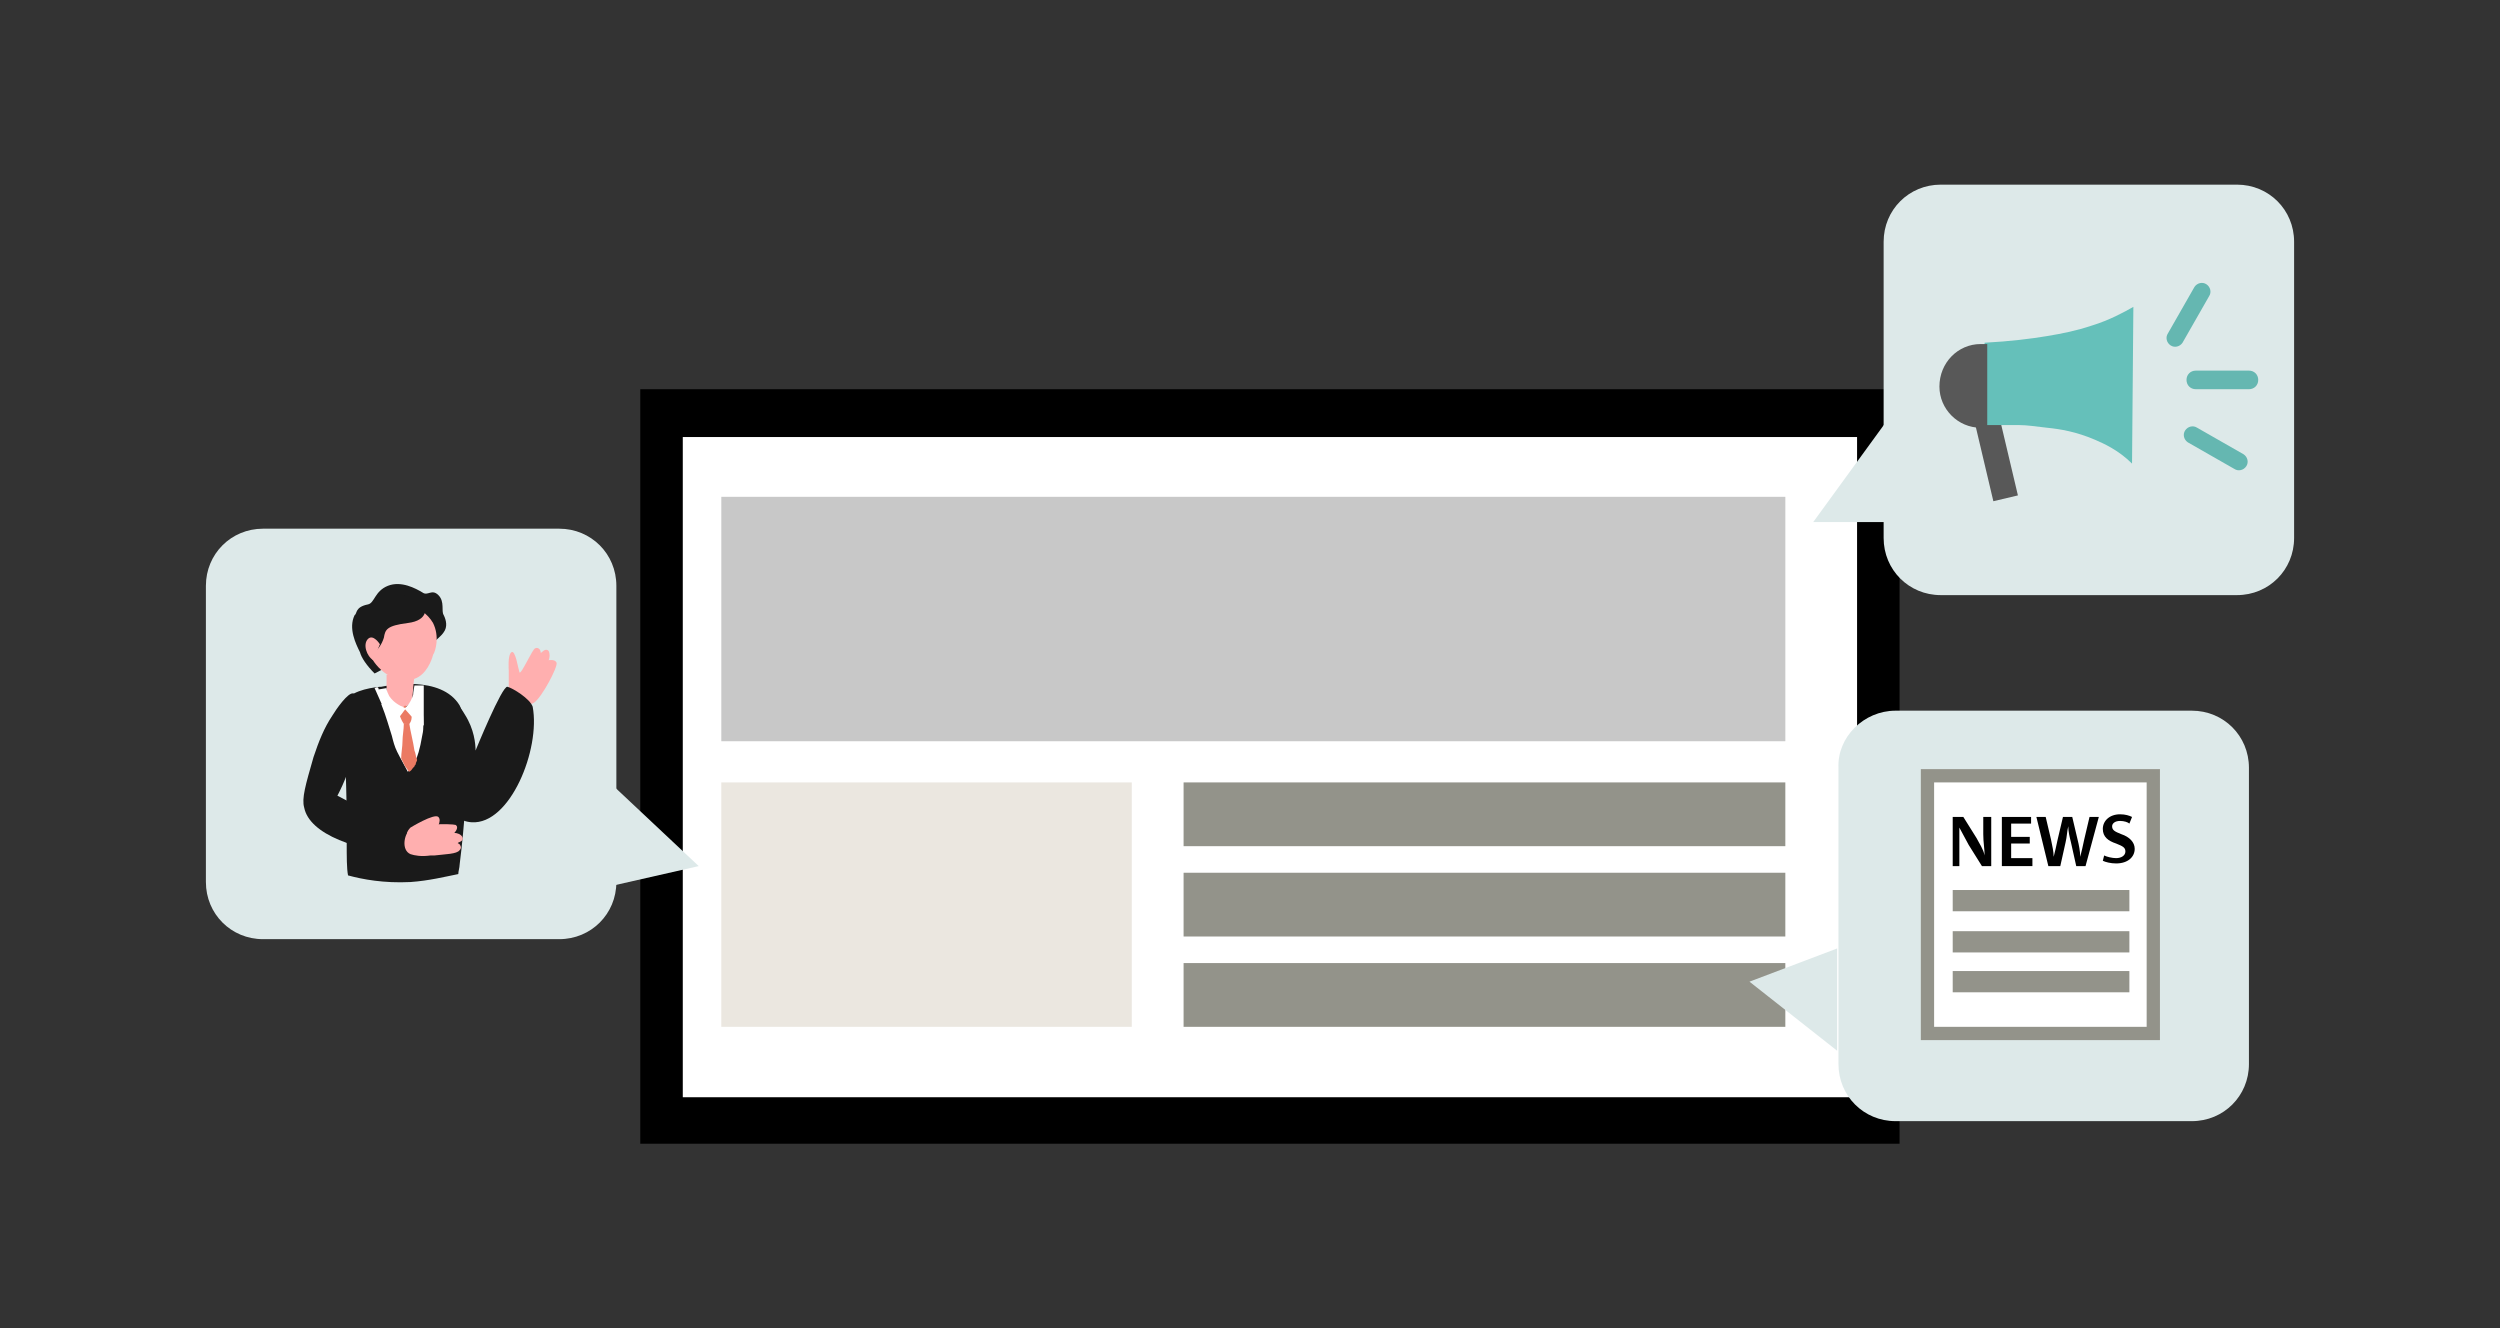
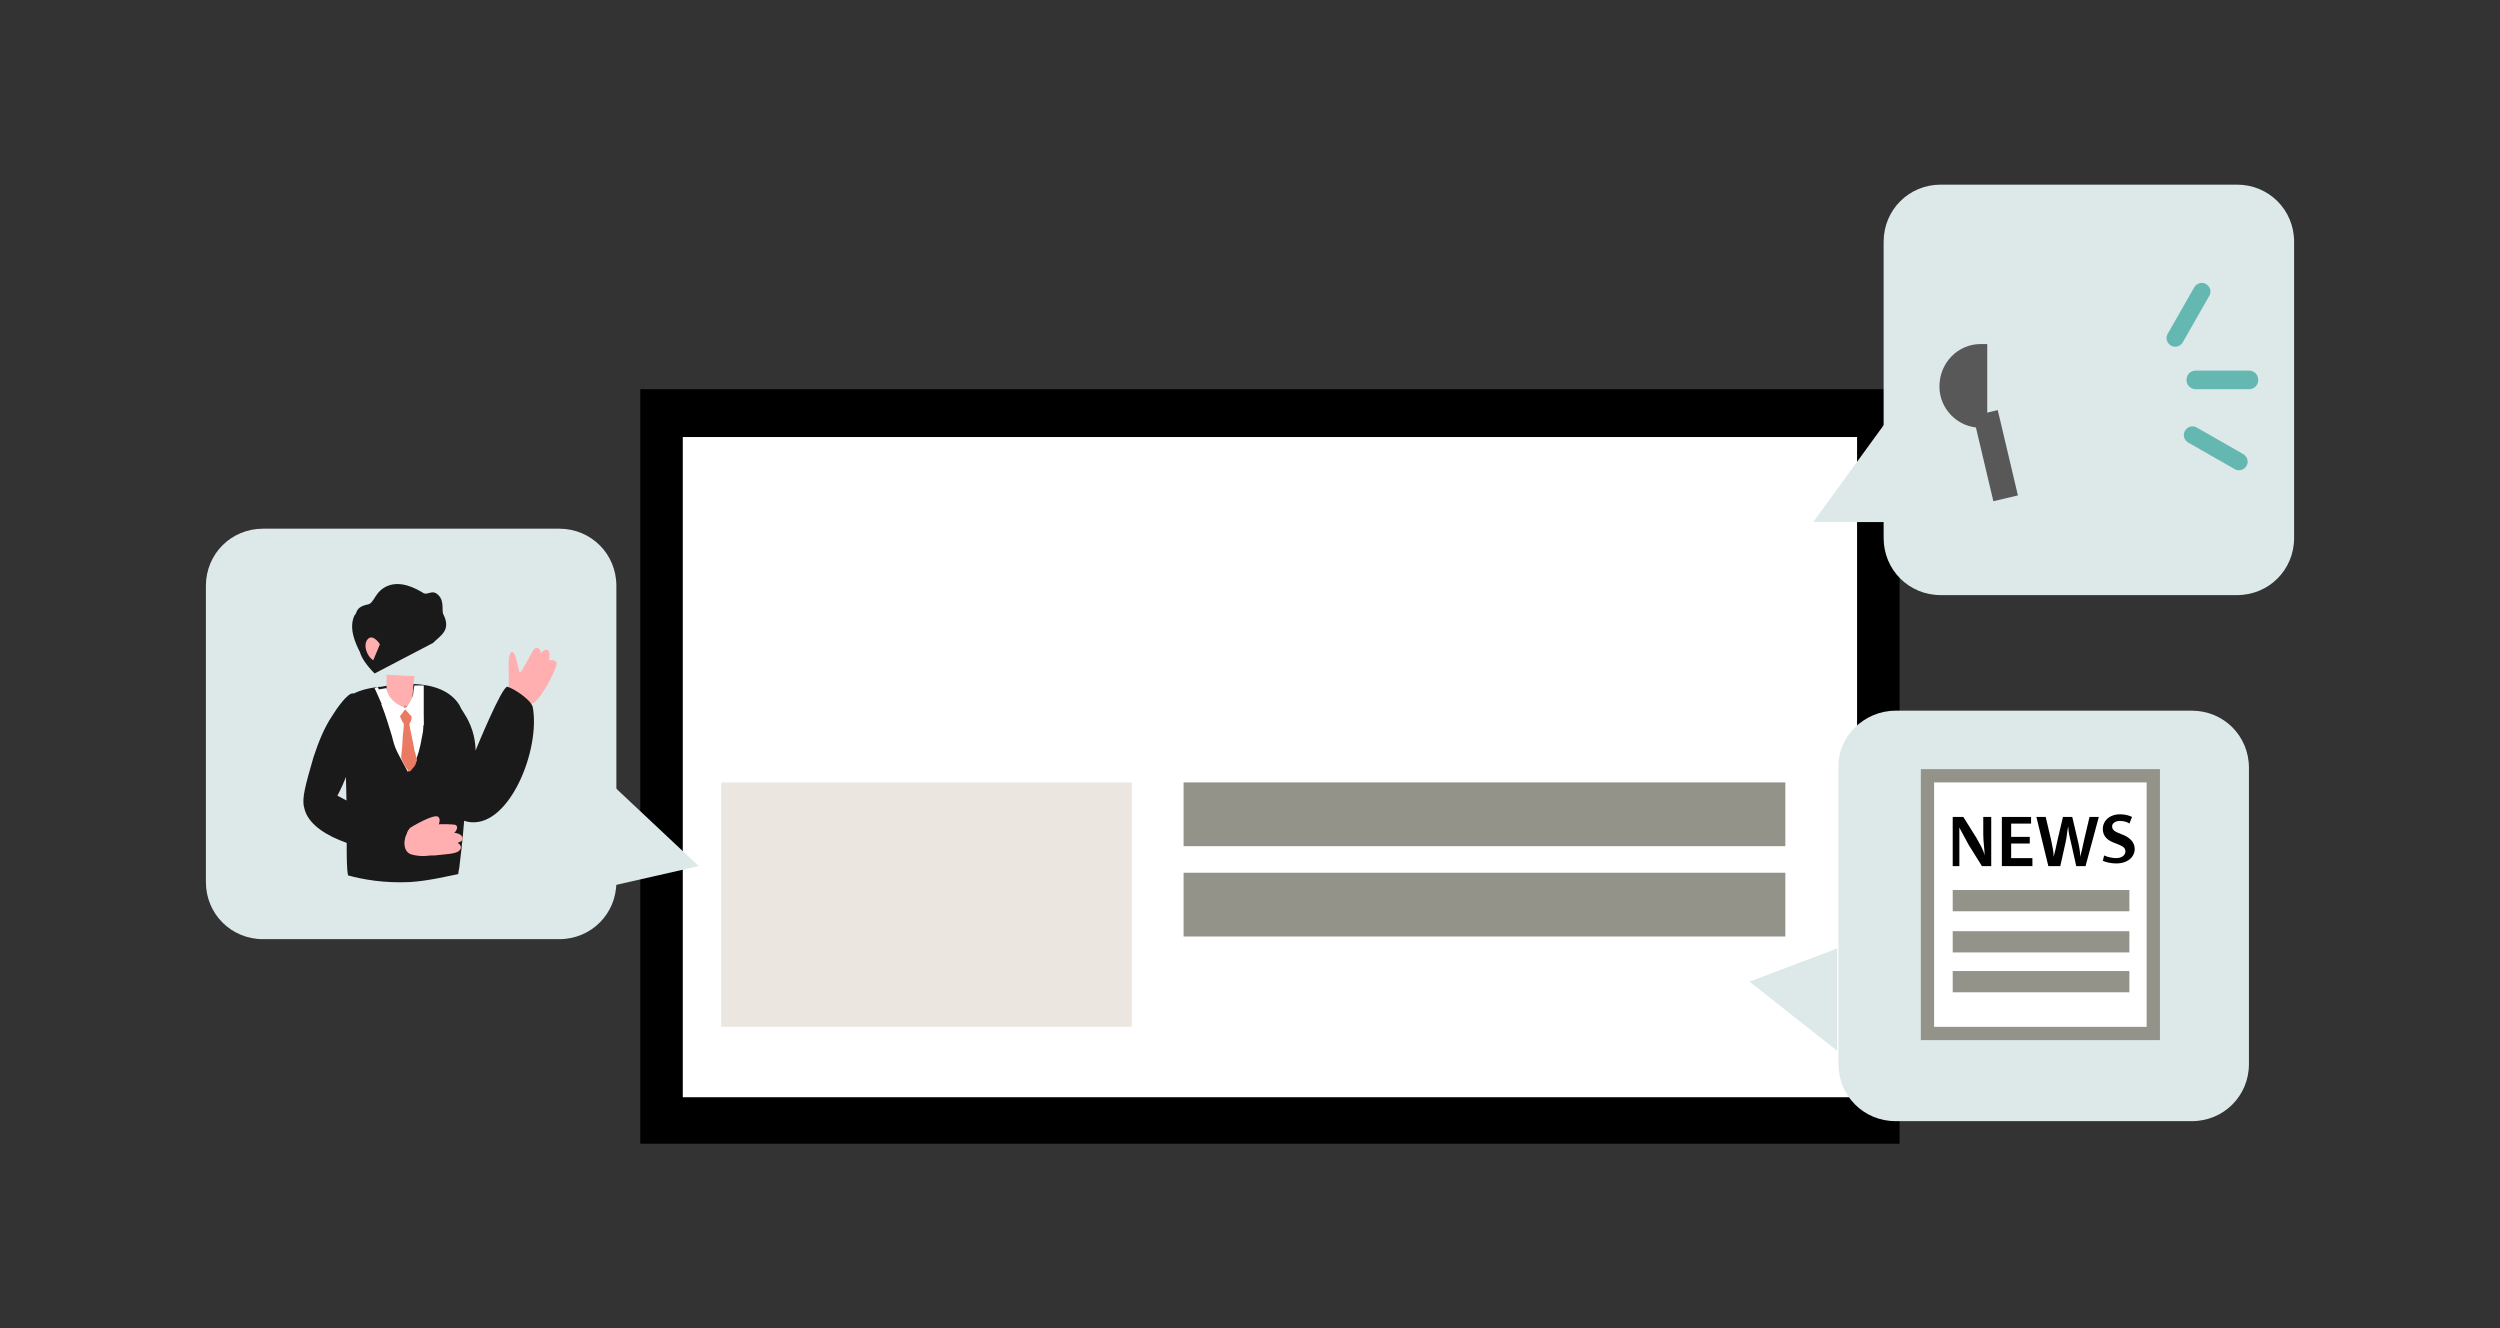
<svg xmlns="http://www.w3.org/2000/svg" version="1.1" id="_レイヤー_1" x="0px" y="0px" viewBox="0 0 188.2 100" style="enable-background:new 0 0 188.2 100;" xml:space="preserve">
  <rect x="0" y="0" width="188.2" height="100" fill="#333333" stroke="none" />
  <style type="text/css">
	.st0{fill:#FFFFFF;}
	.st1{fill:#C8C8C8;}
	.st2{fill:#EBE7E0;}
	.st3{fill:#93938A;}
	.st4{fill:#DDE9E9;}
	.st5{fill:#FFFFFF;stroke:#93938A;stroke-miterlimit:10;}
	.st6{fill:#585858;}
	.st7{fill:#65C0BA;}
	.st8{fill:#65B7B1;}
	.st9{fill:#FFAFAF;}
	.st10{fill:#1A1A1A;}
	.st11{fill:#EB7A63;}
</style>
  <rect x="48.2" y="29.3" width="94.8" height="56.8" />
  <rect x="51.4" y="32.9" class="st0" width="88.4" height="49.7" />
-   <rect x="54.3" y="37.4" class="st1" width="80.1" height="18.4" />
  <rect x="54.3" y="58.9" class="st2" width="30.9" height="18.4" />
  <rect x="89.1" y="58.9" class="st3" width="45.3" height="4.8" />
  <rect x="89.1" y="65.7" class="st3" width="45.3" height="4.8" />
-   <rect x="89.1" y="72.5" class="st3" width="45.3" height="4.8" />
  <g>
    <path class="st4" d="M142.7,53.5H165c2.4,0,4.3,1.9,4.3,4.3v22.3c0,2.4-1.9,4.3-4.3,4.3h-22.3c-2.4,0-4.3-1.9-4.3-4.3V57.8   C138.3,55.5,140.3,53.5,142.7,53.5z" />
    <polygon class="st4" points="131.7,73.9 138.3,71.4 138.3,79.1  " />
  </g>
  <rect x="145.1" y="58.4" class="st5" width="17" height="19.4" />
  <path class="st4" d="M146.1,13.9h22.3c2.4,0,4.3,1.9,4.3,4.3v22.3c0,2.4-1.9,4.3-4.3,4.3h-22.3c-2.4,0-4.3-1.9-4.3-4.3V18.2  C141.8,15.8,143.7,13.9,146.1,13.9z" />
  <polygon class="st4" points="136.5,39.3 142.1,31.6 142.1,39.3 " />
  <g>
    <rect x="149.3" y="31.1" transform="matrix(0.973 -0.23 0.23 0.973 -3.88 35.388)" class="st6" width="1.9" height="6.6" />
-     <path class="st7" d="M160.6,23.1c-0.7,0.4-1.8,1-3.1,1.4c-1.2,0.4-2.2,0.6-3.4,0.8c-1.2,0.2-2.8,0.4-4.7,0.5v6.2c0.7,0,1.6,0,2.6,0   c0.6,0,1.2,0.1,2.1,0.2c1,0.1,2.2,0.3,3.6,0.9c0.7,0.3,1.8,0.8,2.8,1.8L160.6,23.1L160.6,23.1z" />
    <path class="st6" d="M149.1,25.9h0.5v6.3h-0.5c-1.7,0-3.1-1.4-3.1-3.1l0,0C146,27.3,147.4,25.9,149.1,25.9L149.1,25.9z" />
  </g>
  <g>
    <path class="st8" d="M163.4,26L163.4,26c0.3,0.2,0.7,0.1,0.9-0.2l2-3.5c0.2-0.3,0.1-0.7-0.2-0.9l0,0c-0.3-0.2-0.7-0.1-0.9,0.2   l-2,3.5C163,25.4,163.1,25.8,163.4,26z" />
    <path class="st8" d="M169.1,35.1L169.1,35.1c-0.2,0.3-0.6,0.4-0.9,0.2l-3.5-2c-0.3-0.2-0.4-0.6-0.2-0.9l0,0   c0.2-0.3,0.6-0.4,0.9-0.2l3.5,2C169.2,34.4,169.3,34.8,169.1,35.1z" />
    <path class="st8" d="M164.6,28.6L164.6,28.6c0,0.4,0.3,0.7,0.7,0.7l4,0c0.4,0,0.7-0.3,0.7-0.7l0,0c0-0.4-0.3-0.7-0.7-0.7l-4,0   C164.9,27.9,164.6,28.2,164.6,28.6z" />
  </g>
  <g>
    <path d="M147,65.2v-3.7h0.8l1,1.6c0.2,0.4,0.5,0.8,0.6,1.3h0c0-0.5-0.1-1-0.1-1.6v-1.3h0.6v3.7h-0.7l-1-1.6   c-0.2-0.4-0.5-0.9-0.7-1.3l0,0c0,0.5,0,1,0,1.6v1.3L147,65.2L147,65.2z" />
    <path d="M152.8,63.5h-1.4v1.1h1.6v0.6h-2.3v-3.7h2.2V62h-1.5v1h1.4L152.8,63.5L152.8,63.5z" />
    <path d="M154.2,65.2l-0.9-3.7h0.7l0.4,1.7c0.1,0.5,0.2,0.9,0.2,1.3h0c0.1-0.4,0.2-0.8,0.3-1.3l0.4-1.7h0.7l0.4,1.7   c0.1,0.4,0.2,0.9,0.2,1.3h0c0.1-0.4,0.2-0.8,0.3-1.3l0.4-1.7h0.7l-1,3.7h-0.7l-0.4-1.8c-0.1-0.4-0.2-0.8-0.2-1.2h0   c-0.1,0.4-0.1,0.8-0.2,1.2l-0.4,1.8L154.2,65.2L154.2,65.2z" />
    <path d="M158.4,64.4c0.2,0.1,0.6,0.2,0.9,0.2c0.4,0,0.7-0.2,0.7-0.5c0-0.3-0.2-0.4-0.7-0.6c-0.6-0.2-1-0.5-1-1.1   c0-0.6,0.5-1.1,1.3-1.1c0.4,0,0.7,0.1,0.9,0.2l-0.2,0.5c-0.1-0.1-0.4-0.2-0.7-0.2c-0.4,0-0.6,0.2-0.6,0.4c0,0.3,0.2,0.4,0.7,0.6   c0.6,0.2,1,0.6,1,1.1c0,0.6-0.5,1.1-1.4,1.1c-0.4,0-0.8-0.1-1-0.2L158.4,64.4L158.4,64.4z" />
  </g>
  <rect x="147" y="67" class="st3" width="13.3" height="1.6" />
  <rect x="147" y="70.1" class="st3" width="13.3" height="1.6" />
  <rect x="147" y="73.1" class="st3" width="13.3" height="1.6" />
  <polygon class="st4" points="52.6,65.2 46,59 46,66.7 " />
  <path class="st4" d="M19.8,39.8h22.3c2.4,0,4.3,1.9,4.3,4.3v22.3c0,2.4-1.9,4.3-4.3,4.3H19.8c-2.4,0-4.3-1.9-4.3-4.3V44.1  C15.5,41.7,17.4,39.8,19.8,39.8z" />
  <g>
    <path class="st9" d="M38.3,51.9l0-1.4c0,0-0.1-1.2,0.2-1.4c0.3-0.2,0.5,1.2,0.6,1.5c0.1,0.3,1-1.8,1.2-1.8c0.2-0.1,0.4,0.1,0.4,0.3   c0,0.2,0.3-0.4,0.6-0.1c0.1,0.2,0.1,0.5,0,0.7c0,0,0.5-0.1,0.6,0.2s-1.1,2.6-1.7,3S38.4,52.6,38.3,51.9L38.3,51.9z" />
    <path class="st10" d="M26.2,65.9c1.1,0.3,2.7,0.6,4.7,0.5c1.4-0.1,2.6-0.4,3.6-0.6c0-0.2,0.1-0.5,0.1-0.7c0.8-6.4,0.6-10.9,0-12   c-1.4-2.3-5.4-1.5-5.9-1.4c0,0-0.1,0-0.1,0c-1,0.1-2.3,0.4-2.7,1.2c-0.2,0.4-0.1,0.7,0,1.5c0.1,1,0,1.9,0.1,2.9   c0.1,3,0.1,3.4,0.1,6.1C26.1,64.5,26.1,65.4,26.2,65.9L26.2,65.9z" />
    <path class="st10" d="M27.7,45.5c0.5-0.1,0.5-1,1.5-1.4c1-0.4,2.1,0.2,2.6,0.5c0.4,0.3,0.7-0.3,1.2,0.2c0.5,0.5,0.2,1.2,0.4,1.5   l0,0c0.2,0.4,0.3,0.9,0,1.3c-0.2,0.3-0.5,0.5-0.8,0.8l-4.4,2.3c-0.6-0.6-1-1.2-1.1-1.6c-0.3-0.6-0.9-1.8-0.4-2.8   C26.9,46.2,26.7,45.7,27.7,45.5z" />
-     <path class="st9" d="M32.6,46.9c0.5,1,0.2,2.1,0,2.4c-0.1,0.4-0.5,1.5-1.4,1.8c-1.2,0.5-2.7-0.5-3.3-1.7c-0.5-1-0.6-2.6,0.5-3.5   C29.6,44.9,31.8,45.5,32.6,46.9L32.6,46.9z" />
    <path class="st10" d="M32,45.7c0,0,0.3,1-1.3,1.2s-1.7,0.5-1.8,1.1c-0.3,1-1.4,2.2-1.8-0.9c0-0.1,1.1-2.2,2.3-2.4   C30.5,44.5,31.9,45.7,32,45.7L32,45.7z" />
    <path class="st9" d="M28.6,48.5c0,0-0.5-0.8-0.9-0.4s-0.1,1.3,0.4,1.6" />
    <path class="st10" d="M33.7,52.3c0.4,0.3,0.9,0.8,1.3,1.5c0.7,1.1,0.8,2.2,0.8,2.7c0,0,2-4.9,2.4-4.8c0.4,0.1,1.7,0.9,1.9,1.5   c0.6,3.2-1.7,8.9-4.6,8.7c-1.7-0.1-3.3-2.4-4.1-5.1" />
    <path class="st9" d="M30.9,62.3c0,0,1.8-1.1,2.1-0.8s-0.2,1-0.2,1s-1.8,0.5-2,0.4C30.4,62.8,30.9,62.3,30.9,62.3z" />
    <path class="st10" d="M25,53.9c-0.6,0.9-1,1.9-1.4,3.1c-0.6,2.1-0.9,3.1-0.7,3.8c0.4,2,3.9,3.3,8.2,3.6c-0.2-0.6-0.3-1.2-0.5-1.8   c-1.7-0.9-3.5-1.8-5.2-2.7c1.1-2.1,1.4-3.9,1.5-5.1c0.1-0.7,0.2-2.4-0.3-2.6C26.2,52.1,25.3,53.4,25,53.9z" />
    <path class="st9" d="M29.1,50.8c0,0.5,0,1,0,1.6c0,0,0,0.1,0,0.1c0.1,0.1,0.2,0.4,0.5,0.6c0.1,0.1,0.4,0.3,0.7,0.2   c0.4-0.1,0.6-0.4,0.7-0.5c0.1-0.6,0.1-1.2,0.2-1.9" />
    <path class="st0" d="M31.8,53.4c-1-0.1-2.1-0.3-3.1-0.4c0.4,1,0.6,1.8,0.8,2.4c0.1,0.4,0.2,0.8,0.4,1.2c0.3,0.6,0.6,1.1,0.8,1.5   c0.2-0.2,0.4-0.5,0.6-0.9c0.1-0.2,0.3-0.7,0.5-1.9C31.9,54.9,31.9,54.2,31.8,53.4L31.8,53.4z" />
    <path class="st11" d="M30.5,53.1c0,0-0.5,0.5-0.5,0.5c0.1,0.3,0.2,0.6,0.4,0.9c0.1,0,0.4,0,0.4,0C31,54.3,31,54,31,53.7L30.5,53.1   L30.5,53.1z" />
    <path class="st11" d="M30.2,57.1c0-0.4,0.1-0.9,0.1-1.3c0-0.4,0.1-0.9,0.1-1.3l0.4-0.1c0.1,0.7,0.3,1.4,0.4,2.1   c0.1,0.2,0.1,0.5,0.2,0.7c0,0.1-0.1,0.2-0.1,0.3c0,0.1-0.1,0.1-0.1,0.2c0,0-0.1,0.1-0.1,0.1c-0.1,0.1-0.1,0.2-0.3,0.3   c-0.1-0.1-0.2-0.3-0.3-0.4C30.4,57.5,30.3,57.3,30.2,57.1z" />
    <path class="st0" d="M28.2,51.8l1.2,2.7c0,0,0,0.1,0.1,0.1c0.1,0,0.1,0,0.1,0c0.3-0.4,0.6-0.8,0.9-1.2c0.6,0.7,1.2,1.3,1.4,1.2   c0,0,0-0.1,0-0.1c0-0.7,0-2.9,0-2.9c-0.1,0-0.2,0-0.4,0c-0.1,0-0.3,0-0.3,0c0,0,0,0,0,0s-0.1,0.5-0.1,0.7c-0.1,0.3-0.2,0.6-0.6,1   c-0.2-0.1-0.8-0.3-1.2-0.9c-0.1-0.2-0.2-0.4-0.2-0.6l-0.6,0.1C28.5,51.7,28.4,51.7,28.2,51.8L28.2,51.8z" />
    <path class="st9" d="M30.9,64.3c0.3,0.1,0.8,0.2,1.5,0.1c0.1,0,0,0,0.3,0c0.8-0.1,1.7-0.1,1.9-0.4c0,0,0.1-0.1,0.1-0.2   c0-0.1-0.1-0.3-0.2-0.3c-0.2-0.1,0.5-0.1,0.3-0.5c-0.1-0.2-0.4-0.3-0.6-0.3c0,0,0.4-0.4,0.1-0.6C34,62,31.4,62,30.9,62.4   S30.2,64,30.9,64.3z" />
  </g>
</svg>